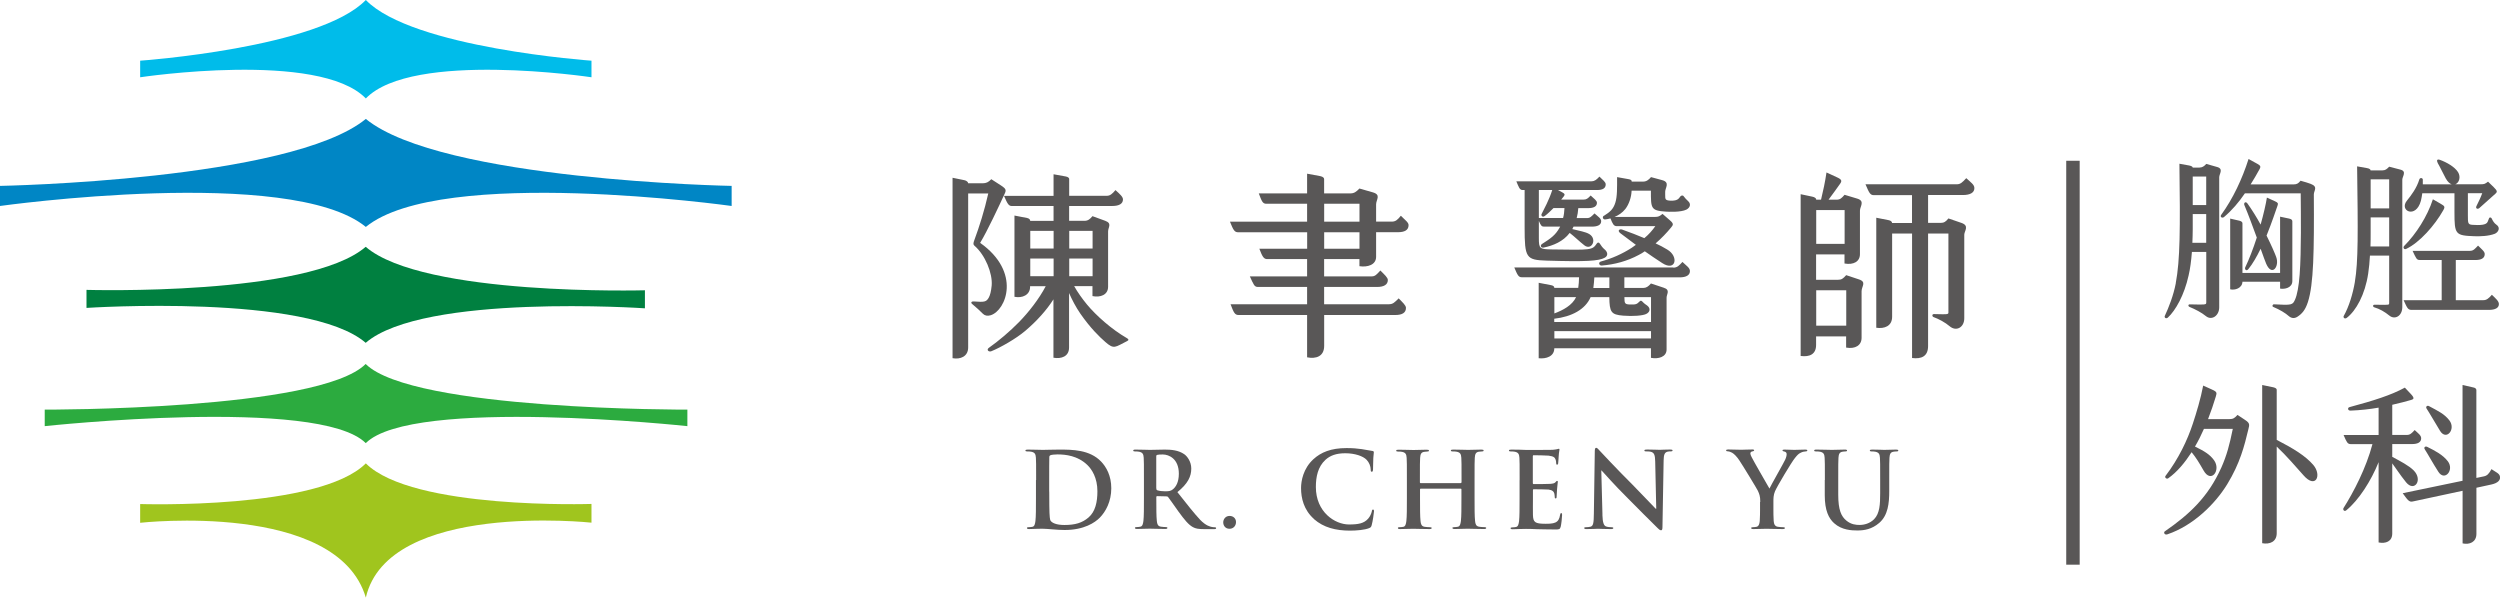
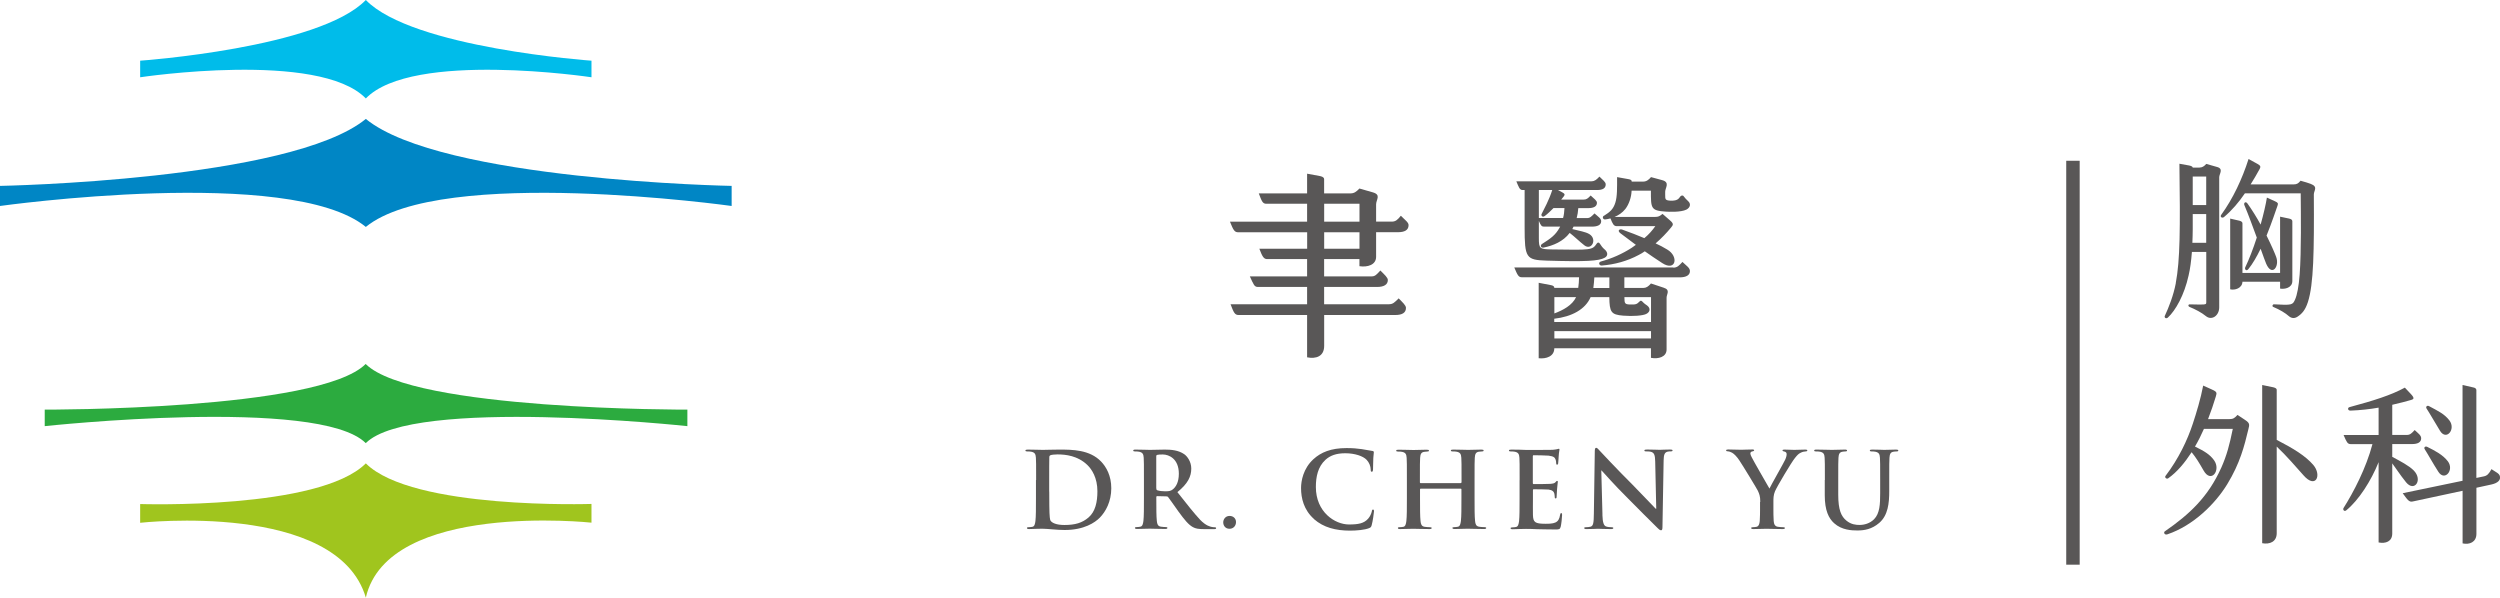
<svg xmlns="http://www.w3.org/2000/svg" width="251" height="60" viewBox="0 0 251 60" fill="none">
  <g clip-path="url(#clip0_2378_6182)">
-     <path d="M95.63 17.846L96.831 18.092C97.053 18.133 97.199 18.296 97.199 18.378V18.401H98.668C98.995 18.401 99.24 18.302 99.525 17.992L100.505 18.623C101.013 18.95 101.036 19.091 100.873 19.441C100.301 20.685 99.117 23.221 98.406 24.383C102.564 27.322 101.013 31.165 99.467 31.65C99.141 31.75 98.878 31.691 98.692 31.51C98.365 31.183 98.038 30.879 97.613 30.529C97.432 30.389 97.531 30.242 97.776 30.266C98.855 30.348 99.018 30.307 99.263 29.898C99.403 29.652 99.508 29.267 99.566 28.654C99.665 27.45 98.913 25.592 97.834 24.669C97.689 24.547 97.712 24.401 97.834 24.079C98.324 22.753 98.832 21.159 99.222 19.424H97.204V34.881C97.204 35.798 96.411 36.108 95.636 35.961V17.846H95.63ZM101.864 21.643L103.13 21.889C103.334 21.93 103.433 22.052 103.433 22.175H105.777V20.685H101.596C101.269 20.685 101.147 20.463 100.803 19.663H105.777V17.496L107.002 17.718C107.247 17.759 107.346 17.881 107.346 17.963V19.657H111.137C111.44 19.657 111.667 19.476 111.994 19.085C112.443 19.494 112.746 19.757 112.746 20.025C112.746 20.452 112.361 20.68 111.685 20.68H107.34V22.169H108.909C109.235 22.169 109.457 21.982 109.684 21.702L110.967 22.169C111.679 22.432 111.253 22.823 111.253 23.232V28.788C111.253 29.606 110.478 29.892 109.684 29.728V28.729H107.847C108.192 29.343 108.641 29.974 109.13 30.57C110.046 31.674 111.597 33.058 113.125 33.94C113.306 34.039 113.37 34.145 113.166 34.244C111.941 34.857 111.86 35.103 110.985 34.343C110.373 33.812 109.475 32.935 108.477 31.504C108.011 30.832 107.62 30.073 107.334 29.419V34.892C107.334 35.792 106.559 36.055 105.766 35.915V30.055C105.095 31.119 104.092 32.24 102.931 33.222C102.016 33.999 100.441 34.898 99.525 35.266C99.24 35.366 99.018 35.103 99.281 34.922C100.237 34.25 101.403 33.268 102.319 32.328C103.275 31.346 104.319 30.02 104.99 28.735H103.421V28.799C103.421 29.617 102.628 29.962 101.852 29.798V21.649L101.864 21.643ZM105.783 24.956V23.18H103.439V24.956H105.783ZM105.783 27.73V25.955H103.439V27.73H105.783ZM109.696 24.956V23.18H107.352V24.956H109.696ZM109.696 27.73V25.955H107.352V27.73H109.696Z" fill="#595757" />
    <path d="M126.445 24.973H131.239V23.32H124.305C123.937 23.32 123.815 23.075 123.488 22.257H131.233V20.458H127.133C126.748 20.458 126.667 20.154 126.381 19.418H131.233V17.438L132.557 17.683C132.842 17.747 132.942 17.864 132.942 17.987V19.418H135.572C135.939 19.418 136.161 19.272 136.487 18.927L137.834 19.313C138.692 19.558 138.161 20.049 138.161 20.516V22.251H139.73C140.115 22.251 140.301 22.087 140.645 21.661C141.094 22.111 141.421 22.333 141.421 22.602C141.421 23.11 141.013 23.314 140.342 23.314H138.161V25.785C138.161 26.603 137.286 26.849 136.487 26.726V26.013H132.942V27.748H137.729C138.056 27.748 138.219 27.567 138.587 27.158C139.012 27.584 139.339 27.871 139.339 28.116C139.339 28.583 138.931 28.811 138.26 28.811H132.942V30.546H139.444C139.852 30.546 140.016 30.365 140.424 29.956C140.85 30.383 141.159 30.669 141.159 30.914C141.159 31.405 140.774 31.627 140.08 31.627H132.947V34.729C132.947 35.792 132.113 36.055 131.233 35.874V31.627H124.363C123.978 31.627 123.873 31.405 123.547 30.546H131.233V28.811H126.299C125.932 28.811 125.873 28.589 125.483 27.748H131.233V26.013H127.215C126.871 26.013 126.725 25.727 126.439 24.973H126.445ZM136.493 22.257V20.458H132.947V22.257H136.493ZM136.493 24.973V23.32H132.947V24.973H136.493Z" fill="#595757" />
    <path d="M168.002 26.872C168.41 26.872 168.591 26.65 168.917 26.299C169.325 26.691 169.669 26.889 169.669 27.216C169.669 27.625 169.302 27.847 168.631 27.847H163.085V28.91H164.981C165.284 28.91 165.488 28.77 165.756 28.461L167.039 28.887C167.733 29.109 167.325 29.518 167.325 29.886V35.091C167.325 35.845 166.491 36.072 165.756 35.926V34.968H156.052C156.052 35.786 155.236 36.049 154.484 35.967V28.391L155.749 28.636C155.971 28.677 156.052 28.782 156.052 28.899H158.455C158.496 28.572 158.537 28.227 158.537 27.836H152.786C152.46 27.836 152.361 27.631 152.034 26.854H167.996L168.002 26.872ZM159.808 18.197C160.111 18.197 160.298 18.033 160.584 17.73C160.951 18.098 161.213 18.279 161.213 18.506C161.213 18.892 160.928 19.079 160.339 19.079H156.426L156.77 19.266C157.114 19.447 157.154 19.529 156.991 19.733L156.746 20.037H159.009C159.271 20.037 159.417 19.938 159.703 19.628C160.047 19.955 160.333 20.136 160.333 20.364C160.333 20.709 160.03 20.896 159.458 20.896H158.461C158.437 21.264 158.379 21.591 158.298 21.895H159.336C159.639 21.895 159.761 21.754 160.088 21.427C160.455 21.754 160.759 21.936 160.759 22.204C160.759 22.613 160.35 22.753 159.82 22.753H157.983L157.86 22.999C158.572 23.186 159.184 23.267 159.575 23.507C160.391 24.015 159.796 25.201 159.067 24.628C158.519 24.202 158.128 23.793 157.598 23.384C156.927 24.261 155.947 24.652 154.991 24.856C154.664 24.915 154.623 24.611 154.828 24.488C155.662 23.957 156.175 23.612 156.583 22.853L156.641 22.753H155.008C154.787 22.753 154.705 22.654 154.501 22.181V23.898C154.501 24.979 154.583 25.02 155.807 25.043C159.744 25.102 159.866 25.125 160.315 24.453C160.397 24.331 160.519 24.307 160.619 24.453C160.782 24.699 160.863 24.839 161.149 25.084C161.394 25.306 161.493 25.674 161.108 25.879C160.519 26.206 159.213 26.288 155.277 26.165C153.218 26.101 153.072 25.902 153.072 22.835V19.079H152.868C152.565 19.079 152.483 18.775 152.238 18.203H159.802L159.808 18.197ZM156.933 21.889C157.015 21.602 157.055 21.275 157.073 20.89H155.971C155.685 21.176 155.399 21.462 155.096 21.684C154.851 21.871 154.711 21.626 154.769 21.503C155.032 20.972 155.522 20.095 155.848 19.073H154.501V21.889H156.927H156.933ZM165.762 32.328V29.834H163.091V29.874C163.091 30.464 163.15 30.546 163.599 30.57C164.252 30.593 164.333 30.546 164.596 30.283C164.695 30.184 164.759 30.137 164.899 30.283C165.062 30.464 165.243 30.587 165.366 30.669C165.751 30.955 165.669 31.341 165.267 31.528C164.922 31.691 163.96 31.773 162.963 31.691C161.738 31.592 161.598 31.323 161.575 29.834H159.697C159.166 31.06 157.819 31.796 156.046 32.001V32.328H165.751H165.762ZM158.239 29.834H156.058V31.469C156.933 31.142 157.854 30.651 158.239 29.834ZM165.762 33.981V33.245H156.058V33.981H165.762ZM161.581 28.916V27.853H160.07C160.047 28.18 160.03 28.525 159.971 28.916H161.581ZM161.033 21.667C161.662 21.275 161.972 20.995 162.176 20.358C162.38 19.727 162.356 18.828 162.356 17.782L163.499 17.986C163.762 18.027 163.826 18.109 163.826 18.232H164.969C165.296 18.232 165.517 18.068 165.762 17.782L166.882 18.086C167.698 18.308 167.185 18.863 167.185 19.248V19.535C167.185 20.025 167.185 20.107 167.693 20.148C168.019 20.166 168.386 20.125 168.567 19.903L168.731 19.698C168.789 19.64 168.952 19.576 169.034 19.698C169.197 19.903 169.296 20.025 169.5 20.206C169.786 20.469 169.704 20.837 169.32 21.042C168.748 21.328 167.547 21.264 167.238 21.246C165.727 21.147 165.751 20.901 165.751 19.143H163.814C163.791 19.797 163.552 20.51 163.185 20.983C162.881 21.369 162.491 21.614 162.106 21.778H166.182C166.468 21.778 166.631 21.719 166.917 21.474L167.669 22.128C168.077 22.473 167.972 22.596 167.792 22.823C167.325 23.396 166.794 23.945 166.223 24.436C166.631 24.617 166.999 24.821 167.383 25.049C168.585 25.744 168.258 27.298 166.894 26.416C166.264 26.007 165.692 25.622 165.138 25.23C164.934 25.376 164.73 25.493 164.526 25.598C163.383 26.212 162.123 26.556 160.817 26.661C160.554 26.685 160.432 26.334 160.735 26.253C161.814 25.966 162.899 25.476 163.814 24.886L164.24 24.582C163.75 24.214 163.243 23.828 162.689 23.419C162.345 23.156 162.59 22.952 162.87 23.051C163.704 23.355 164.438 23.624 165.092 23.91C165.541 23.542 165.908 23.116 166.194 22.707H162.321C162.018 22.707 161.913 22.485 161.692 21.93C161.511 21.971 161.348 22.012 161.184 22.029C160.939 22.07 160.84 21.784 161.021 21.661L161.033 21.667Z" fill="#595757" />
-     <path d="M180.797 19.5L181.957 19.745C182.179 19.786 182.342 19.908 182.342 20.008V20.049H182.832C183.036 19.213 183.24 18.273 183.38 17.315L184.442 17.805C184.932 18.027 184.949 18.173 184.727 18.477C184.401 18.927 183.934 19.599 183.584 20.049H184.378C184.762 20.049 184.908 19.885 185.194 19.558L186.477 19.944C187.27 20.189 186.739 20.738 186.739 21.147V25.516C186.739 26.253 186.11 26.62 185.188 26.457V25.54H182.336V28.093H184.5C184.908 28.093 185.048 27.97 185.357 27.625L186.64 28.052C187.433 28.315 186.903 28.747 186.903 29.238V33.917C186.903 34.67 186.273 35.062 185.351 34.898V33.777H182.336V34.635C182.336 35.553 181.707 35.862 180.785 35.739V19.505L180.797 19.5ZM185.2 24.483V21.094H182.348V24.483H185.2ZM185.363 32.696V29.144H182.348V32.696H185.363ZM187.299 18.501H196.473C196.817 18.501 197.021 18.32 197.412 17.887C197.878 18.314 198.228 18.541 198.228 18.886C198.228 19.336 197.82 19.581 197.068 19.581H193.58V22.379H194.846C195.19 22.379 195.376 22.239 195.621 21.93L196.928 22.379C197.761 22.666 197.213 23.197 197.213 23.565V31.96C197.213 32.859 196.42 33.327 195.744 32.754C195.318 32.386 194.641 32.018 194.134 31.837C193.971 31.779 193.953 31.533 194.175 31.533C194.805 31.533 195.44 31.598 195.58 31.492C195.639 31.452 195.621 31.311 195.621 31.247V23.448H193.58V34.74C193.58 35.78 192.909 36.066 191.971 35.944V23.448H189.97V31.802C189.97 32.743 189.195 33.029 188.378 32.906V21.86L189.62 22.105C189.842 22.146 189.964 22.268 189.964 22.391H191.965V19.593H188.133C187.766 19.593 187.667 19.371 187.299 18.512V18.501Z" fill="#595757" />
    <path d="M104.027 48.194C104.027 46.587 104.027 46.295 104.004 45.956C103.98 45.594 103.899 45.431 103.549 45.355C103.461 45.331 103.287 45.326 103.135 45.326C103.018 45.326 102.954 45.302 102.954 45.232C102.954 45.162 103.03 45.139 103.187 45.139C103.747 45.139 104.412 45.168 104.704 45.168C105.03 45.168 105.695 45.139 106.325 45.139C107.643 45.139 109.404 45.139 110.553 46.342C111.078 46.891 111.573 47.767 111.573 49.023C111.573 50.355 111.014 51.366 110.425 51.968C109.941 52.464 108.844 53.212 106.891 53.212C106.511 53.212 106.08 53.183 105.678 53.148C105.275 53.118 104.908 53.083 104.645 53.083C104.529 53.083 104.295 53.083 104.045 53.095C103.8 53.095 103.526 53.118 103.316 53.118C103.182 53.118 103.106 53.089 103.106 53.013C103.106 52.961 103.147 52.931 103.275 52.931C103.432 52.931 103.561 52.908 103.654 52.891C103.864 52.85 103.916 52.616 103.957 52.312C104.01 51.868 104.01 51.033 104.01 50.063V48.206L104.027 48.194ZM105.345 49.356C105.345 50.478 105.357 51.29 105.368 51.489C105.38 51.752 105.398 52.178 105.485 52.289C105.625 52.487 106.033 52.709 106.867 52.709C107.94 52.709 108.658 52.499 109.293 51.95C109.97 51.366 110.18 50.408 110.18 49.321C110.18 47.978 109.62 47.113 109.165 46.681C108.197 45.752 106.996 45.623 106.167 45.623C105.957 45.623 105.567 45.653 105.479 45.7C105.386 45.74 105.351 45.793 105.351 45.91C105.339 46.266 105.339 47.189 105.339 48.025V49.356H105.345Z" fill="#595757" />
    <path d="M114.851 48.194C114.851 46.587 114.851 46.295 114.828 45.956C114.805 45.594 114.723 45.431 114.373 45.355C114.286 45.331 114.111 45.326 113.959 45.326C113.842 45.326 113.778 45.302 113.778 45.232C113.778 45.162 113.854 45.139 114.012 45.139C114.571 45.139 115.236 45.168 115.458 45.168C115.814 45.168 116.618 45.139 116.945 45.139C117.61 45.139 118.315 45.203 118.887 45.594C119.184 45.793 119.604 46.336 119.604 47.043C119.604 47.826 119.278 48.544 118.21 49.409C119.149 50.595 119.878 51.529 120.497 52.19C121.086 52.803 121.517 52.873 121.675 52.908C121.791 52.931 121.884 52.937 121.972 52.937C122.059 52.937 122.1 52.967 122.1 53.019C122.1 53.107 122.024 53.124 121.902 53.124H120.899C120.31 53.124 120.047 53.072 119.773 52.926C119.319 52.68 118.922 52.184 118.327 51.372C117.907 50.793 117.423 50.075 117.283 49.911C117.231 49.847 117.167 49.835 117.091 49.835L116.175 49.812C116.123 49.812 116.094 49.835 116.094 49.894V50.04C116.094 51.021 116.094 51.857 116.146 52.301C116.175 52.604 116.239 52.838 116.56 52.879C116.718 52.902 116.951 52.92 117.079 52.92C117.161 52.92 117.207 52.949 117.207 53.002C117.207 53.078 117.132 53.107 116.997 53.107C116.385 53.107 115.604 53.078 115.446 53.078C115.248 53.078 114.583 53.107 114.157 53.107C114.023 53.107 113.947 53.078 113.947 53.002C113.947 52.949 113.988 52.92 114.117 52.92C114.274 52.92 114.402 52.896 114.496 52.879C114.706 52.838 114.758 52.604 114.799 52.301C114.851 51.857 114.851 51.021 114.851 50.051V48.194ZM116.094 49.029C116.094 49.146 116.117 49.187 116.187 49.222C116.408 49.298 116.723 49.327 116.986 49.327C117.406 49.327 117.546 49.286 117.732 49.146C118.047 48.912 118.356 48.428 118.356 47.563C118.356 46.062 117.365 45.629 116.741 45.629C116.478 45.629 116.286 45.641 116.181 45.67C116.105 45.694 116.088 45.734 116.088 45.816V49.029H116.094Z" fill="#595757" />
    <path d="M122.812 52.441C122.812 52.178 123.004 51.798 123.453 51.798C123.809 51.798 124.095 52.044 124.095 52.412C124.095 52.78 123.844 53.089 123.441 53.089C122.998 53.089 122.812 52.739 122.812 52.447V52.441Z" fill="#595757" />
    <path d="M131.932 52.114C130.9 51.202 130.626 50.022 130.626 49C130.626 48.282 130.848 47.037 131.862 46.108C132.62 45.413 133.624 44.987 135.192 44.987C135.845 44.987 136.236 45.028 136.72 45.092C137.123 45.145 137.461 45.238 137.776 45.273C137.892 45.285 137.933 45.337 137.933 45.402C137.933 45.483 137.904 45.612 137.881 45.98C137.857 46.33 137.869 46.909 137.852 47.119C137.84 47.277 137.822 47.364 137.723 47.364C137.636 47.364 137.618 47.277 137.618 47.131C137.607 46.804 137.472 46.436 137.204 46.161C136.854 45.793 136.032 45.507 135.064 45.507C134.148 45.507 133.548 45.74 133.081 46.161C132.311 46.868 132.113 47.873 132.113 48.895C132.113 51.407 134.02 52.657 135.437 52.657C136.376 52.657 136.948 52.552 137.368 52.067C137.548 51.868 137.682 51.559 137.723 51.372C137.752 51.202 137.776 51.161 137.857 51.161C137.933 51.161 137.951 51.237 137.951 51.319C137.951 51.448 137.822 52.365 137.717 52.727C137.665 52.908 137.624 52.961 137.443 53.031C137.023 53.2 136.219 53.276 135.548 53.276C134.102 53.276 132.889 52.961 131.932 52.125V52.114Z" fill="#595757" />
    <path d="M146.675 48.492C146.704 48.492 146.739 48.468 146.739 48.416V48.194C146.739 46.587 146.739 46.295 146.716 45.956C146.693 45.594 146.611 45.431 146.261 45.355C146.18 45.331 145.999 45.326 145.847 45.326C145.731 45.326 145.666 45.302 145.666 45.232C145.666 45.162 145.742 45.139 145.888 45.139C146.46 45.139 147.124 45.168 147.404 45.168C147.655 45.168 148.32 45.139 148.734 45.139C148.88 45.139 148.956 45.162 148.956 45.232C148.956 45.302 148.891 45.326 148.763 45.326C148.681 45.326 148.582 45.337 148.46 45.355C148.174 45.407 148.092 45.589 148.069 45.956C148.046 46.295 148.046 46.587 148.046 48.194V50.051C148.046 51.021 148.046 51.857 148.098 52.312C148.127 52.61 148.192 52.838 148.512 52.885C148.658 52.908 148.891 52.926 149.049 52.926C149.165 52.926 149.218 52.955 149.218 53.007C149.218 53.083 149.13 53.113 149.008 53.113C148.32 53.113 147.661 53.083 147.363 53.083C147.119 53.083 146.46 53.113 146.045 53.113C145.9 53.113 145.824 53.083 145.824 53.007C145.824 52.955 145.865 52.926 145.993 52.926C146.15 52.926 146.279 52.902 146.372 52.885C146.582 52.844 146.634 52.61 146.675 52.306C146.728 51.862 146.728 51.027 146.728 50.057V49.129C146.728 49.088 146.699 49.064 146.664 49.064H142.634C142.605 49.064 142.57 49.076 142.57 49.129V50.057C142.57 51.027 142.57 51.862 142.622 52.318C142.651 52.616 142.716 52.844 143.036 52.891C143.182 52.914 143.415 52.931 143.573 52.931C143.689 52.931 143.742 52.961 143.742 53.013C143.742 53.089 143.66 53.118 143.532 53.118C142.844 53.118 142.185 53.089 141.887 53.089C141.642 53.089 140.978 53.118 140.558 53.118C140.424 53.118 140.348 53.089 140.348 53.013C140.348 52.961 140.389 52.931 140.517 52.931C140.674 52.931 140.803 52.908 140.896 52.891C141.106 52.85 141.158 52.616 141.199 52.312C141.252 51.868 141.252 51.033 141.252 50.063V48.206C141.252 46.599 141.252 46.307 141.228 45.968C141.205 45.606 141.123 45.442 140.774 45.367C140.686 45.343 140.511 45.337 140.359 45.337C140.243 45.337 140.179 45.314 140.179 45.244C140.179 45.174 140.255 45.15 140.4 45.15C140.972 45.15 141.637 45.18 141.917 45.18C142.167 45.18 142.832 45.15 143.246 45.15C143.392 45.15 143.468 45.174 143.468 45.244C143.468 45.314 143.404 45.337 143.275 45.337C143.194 45.337 143.095 45.349 142.972 45.367C142.686 45.419 142.605 45.6 142.581 45.968C142.558 46.307 142.558 46.599 142.558 48.206V48.428C142.558 48.48 142.587 48.504 142.622 48.504H146.652L146.675 48.492Z" fill="#595757" />
    <path d="M152.571 48.194C152.571 46.587 152.571 46.295 152.548 45.956C152.524 45.594 152.443 45.431 152.093 45.355C152.005 45.331 151.83 45.326 151.679 45.326C151.562 45.326 151.498 45.302 151.498 45.232C151.498 45.162 151.574 45.139 151.731 45.139C152.017 45.139 152.32 45.15 152.583 45.15C152.857 45.162 153.102 45.174 153.248 45.174C153.586 45.174 155.685 45.174 155.884 45.162C156.082 45.139 156.251 45.121 156.338 45.098C156.391 45.086 156.455 45.057 156.508 45.057C156.56 45.057 156.572 45.098 156.572 45.15C156.572 45.226 156.519 45.349 156.49 45.84C156.478 45.945 156.461 46.412 156.438 46.535C156.426 46.587 156.408 46.652 156.333 46.652C156.257 46.652 156.239 46.599 156.239 46.506C156.239 46.43 156.228 46.254 156.175 46.126C156.099 45.933 155.994 45.81 155.469 45.746C155.289 45.723 154.181 45.705 153.971 45.705C153.918 45.705 153.895 45.734 153.895 45.81V48.486C153.895 48.562 153.907 48.603 153.971 48.603C154.204 48.603 155.417 48.603 155.656 48.579C155.907 48.556 156.07 48.527 156.163 48.422C156.239 48.334 156.28 48.282 156.333 48.282C156.373 48.282 156.408 48.305 156.408 48.363C156.408 48.422 156.368 48.597 156.327 49.134C156.315 49.345 156.286 49.765 156.286 49.841C156.286 49.923 156.286 50.04 156.193 50.04C156.117 50.04 156.099 49.999 156.099 49.946C156.088 49.841 156.088 49.701 156.059 49.567C156.006 49.356 155.86 49.199 155.469 49.152C155.271 49.129 154.227 49.123 153.971 49.123C153.918 49.123 153.907 49.164 153.907 49.228V50.063C153.907 50.425 153.895 51.395 153.907 51.699C153.93 52.429 154.099 52.587 155.172 52.587C155.446 52.587 155.889 52.587 156.163 52.458C156.438 52.33 156.566 52.108 156.636 51.675C156.659 51.559 156.677 51.518 156.752 51.518C156.834 51.518 156.834 51.6 156.834 51.711C156.834 51.956 156.752 52.674 156.694 52.885C156.618 53.159 156.525 53.159 156.123 53.159C155.33 53.159 154.752 53.136 154.297 53.13C153.842 53.107 153.516 53.101 153.201 53.101C153.084 53.101 152.851 53.101 152.6 53.113C152.355 53.113 152.081 53.136 151.871 53.136C151.737 53.136 151.661 53.107 151.661 53.031C151.661 52.978 151.702 52.949 151.83 52.949C151.988 52.949 152.116 52.926 152.21 52.908C152.419 52.867 152.472 52.634 152.513 52.33C152.565 51.886 152.565 51.05 152.565 50.081V48.223L152.571 48.194Z" fill="#595757" />
    <path d="M160.881 51.682C160.904 52.505 161.038 52.78 161.248 52.856C161.429 52.92 161.627 52.932 161.797 52.932C161.913 52.932 161.977 52.955 161.977 53.014C161.977 53.101 161.884 53.119 161.732 53.119C161.044 53.119 160.624 53.089 160.426 53.089C160.333 53.089 159.837 53.119 159.289 53.119C159.155 53.119 159.056 53.107 159.056 53.014C159.056 52.949 159.12 52.932 159.225 52.932C159.359 52.932 159.551 52.92 159.697 52.879C159.971 52.797 160.012 52.488 160.024 51.571L160.117 45.32C160.117 45.11 160.146 44.958 160.251 44.958C160.368 44.958 160.461 45.098 160.642 45.285C160.77 45.425 162.374 47.143 163.914 48.673C164.631 49.392 166.054 50.91 166.235 51.08H166.287L166.182 46.336C166.17 45.694 166.077 45.489 165.826 45.384C165.669 45.32 165.412 45.32 165.267 45.32C165.138 45.32 165.097 45.291 165.097 45.227C165.097 45.145 165.214 45.133 165.371 45.133C165.92 45.133 166.427 45.162 166.649 45.162C166.765 45.162 167.168 45.133 167.681 45.133C167.815 45.133 167.926 45.145 167.926 45.227C167.926 45.291 167.862 45.32 167.733 45.32C167.628 45.32 167.541 45.32 167.418 45.349C167.121 45.431 167.039 45.653 167.028 46.249L166.911 52.914C166.911 53.148 166.87 53.241 166.771 53.241C166.654 53.241 166.526 53.124 166.415 53.008C165.751 52.377 164.403 50.992 163.307 49.9C162.158 48.761 160.986 47.441 160.799 47.236H160.77L160.887 51.67L160.881 51.682Z" fill="#595757" />
    <path d="M176.732 50.379C176.732 49.806 176.627 49.578 176.487 49.269C176.411 49.099 175 46.774 174.632 46.225C174.37 45.834 174.108 45.571 173.903 45.454C173.769 45.378 173.588 45.314 173.46 45.314C173.379 45.314 173.303 45.291 173.303 45.22C173.303 45.156 173.379 45.127 173.501 45.127C173.693 45.127 174.481 45.156 174.831 45.156C175.052 45.156 175.484 45.127 175.956 45.127C176.061 45.127 176.114 45.156 176.114 45.22C176.114 45.285 176.038 45.296 175.88 45.337C175.787 45.361 175.735 45.442 175.735 45.53C175.735 45.618 175.787 45.74 175.863 45.892C176.009 46.208 177.484 48.755 177.653 49.053C177.758 48.801 179.088 46.476 179.234 46.149C179.339 45.916 179.379 45.734 179.379 45.6C179.379 45.495 179.339 45.378 179.158 45.337C179.065 45.314 178.965 45.296 178.965 45.232C178.965 45.156 179.018 45.139 179.146 45.139C179.496 45.139 179.834 45.168 180.138 45.168C180.371 45.168 181.065 45.139 181.263 45.139C181.38 45.139 181.456 45.162 181.456 45.22C181.456 45.296 181.368 45.326 181.257 45.326C181.152 45.326 180.954 45.367 180.791 45.454C180.569 45.559 180.452 45.688 180.219 45.974C179.869 46.395 178.394 48.877 178.207 49.333C178.05 49.713 178.05 50.04 178.05 50.39V51.255C178.05 51.424 178.05 51.868 178.079 52.312C178.102 52.616 178.196 52.85 178.511 52.891C178.656 52.914 178.89 52.931 179.035 52.931C179.152 52.931 179.204 52.961 179.204 53.013C179.204 53.089 179.123 53.118 178.983 53.118C178.318 53.118 177.653 53.089 177.367 53.089C177.105 53.089 176.44 53.118 176.049 53.118C175.904 53.118 175.816 53.095 175.816 53.013C175.816 52.961 175.869 52.931 175.985 52.931C176.131 52.931 176.259 52.908 176.353 52.891C176.563 52.85 176.656 52.616 176.679 52.312C176.708 51.868 176.708 51.424 176.708 51.255V50.39L176.732 50.379Z" fill="#595757" />
    <path d="M183.218 48.194C183.218 46.587 183.218 46.295 183.194 45.956C183.171 45.594 183.089 45.431 182.739 45.355C182.658 45.331 182.477 45.326 182.325 45.326C182.209 45.326 182.145 45.302 182.145 45.232C182.145 45.162 182.22 45.139 182.378 45.139C182.938 45.139 183.602 45.168 183.917 45.168C184.168 45.168 184.833 45.139 185.212 45.139C185.37 45.139 185.445 45.162 185.445 45.232C185.445 45.302 185.381 45.326 185.276 45.326C185.16 45.326 185.095 45.337 184.973 45.355C184.687 45.407 184.606 45.589 184.582 45.956C184.559 46.295 184.559 46.587 184.559 48.194V49.672C184.559 51.202 184.862 51.851 185.381 52.271C185.854 52.663 186.343 52.704 186.699 52.704C187.166 52.704 187.731 52.558 188.157 52.131C188.734 51.547 188.769 50.601 188.769 49.514V48.194C188.769 46.587 188.769 46.295 188.746 45.956C188.723 45.594 188.641 45.431 188.291 45.355C188.21 45.331 188.029 45.326 187.912 45.326C187.796 45.326 187.731 45.302 187.731 45.232C187.731 45.162 187.807 45.139 187.953 45.139C188.49 45.139 189.154 45.168 189.166 45.168C189.294 45.168 189.959 45.139 190.367 45.139C190.513 45.139 190.589 45.162 190.589 45.232C190.589 45.302 190.525 45.326 190.397 45.326C190.28 45.326 190.216 45.337 190.093 45.355C189.807 45.407 189.726 45.589 189.703 45.956C189.679 46.295 189.679 46.587 189.679 48.194V49.321C189.679 50.495 189.563 51.74 188.676 52.499C187.93 53.142 187.166 53.259 186.483 53.259C185.924 53.259 184.915 53.229 184.145 52.528C183.608 52.044 183.206 51.261 183.206 49.73V48.188L183.218 48.194Z" fill="#595757" />
    <path d="M218.447 28.426C218.884 26.083 218.902 23.04 218.814 16.439L219.782 16.614C219.992 16.649 220.15 16.736 220.15 16.824H220.821C221.1 16.824 221.293 16.701 221.509 16.456L222.617 16.771C223.264 16.964 222.809 17.461 222.809 17.794V30.856C222.809 31.703 222.051 32.211 221.474 31.738C221.054 31.387 220.366 31.031 219.841 30.821C219.666 30.751 219.683 30.558 219.841 30.558C220.564 30.558 221.351 30.628 221.474 30.505C221.509 30.47 221.509 30.365 221.509 30.348V25.294H220.068C219.998 26.177 219.893 27 219.736 27.655C219.298 29.647 218.418 31.177 217.66 31.878C217.467 32.053 217.275 31.878 217.345 31.72C217.747 30.856 218.208 29.693 218.453 28.426H218.447ZM221.503 24.377V21.492H220.15V23.005C220.15 23.46 220.132 23.922 220.115 24.377H221.503ZM221.503 20.592V17.724H220.15V20.592H221.503ZM223.013 21.562C224.191 19.944 225.124 17.951 225.754 15.965L226.652 16.456C226.932 16.614 227.002 16.719 226.88 16.947C226.582 17.49 226.285 18.004 225.964 18.512H230.303C230.583 18.512 230.758 18.425 230.974 18.144C231.411 18.267 231.767 18.372 231.994 18.46C232.77 18.758 232.309 19.126 232.309 19.517C232.344 25.236 232.292 28.531 231.714 30.324C231.452 31.136 231.119 31.504 230.659 31.802C230.361 31.995 230.064 31.96 229.813 31.75C229.463 31.434 228.88 31.084 228.233 30.815C228.093 30.762 228.163 30.552 228.303 30.552C230.128 30.657 230.181 30.622 230.431 30.061C230.624 29.623 230.799 28.759 230.886 27.561C231.061 25.183 231.009 21.503 230.991 19.412H225.387C224.774 20.311 224.104 21.1 223.293 21.79C223.101 21.947 222.856 21.772 223.013 21.562ZM223.911 21.947L224.827 22.157C225.037 22.21 225.142 22.298 225.142 22.42V27.403H228.921V21.754L229.836 21.947C230.046 22 230.151 22.07 230.151 22.228V28.215C230.151 28.899 229.376 29.062 228.921 28.975V28.285H225.142C225.124 28.94 224.366 29.168 223.911 29.045V21.953V21.947ZM225.649 20.434C226.122 21.1 226.582 21.842 226.967 22.549C227.265 21.492 227.492 20.504 227.597 19.838L228.443 20.224C228.705 20.347 228.74 20.417 228.67 20.627C228.495 21.118 228.093 22.35 227.562 23.653C228.069 24.675 228.425 25.499 228.53 25.803C228.88 26.755 228.11 27.812 227.527 26.486C227.422 26.258 227.23 25.692 226.967 24.973C226.582 25.768 226.157 26.504 225.737 27.018C225.527 27.281 225.334 27.018 225.422 26.843C225.789 26.083 226.215 24.991 226.582 23.852C226.197 22.812 225.772 21.632 225.334 20.592C225.247 20.399 225.439 20.154 225.649 20.434Z" fill="#595757" />
-     <path d="M236.427 28.303C236.776 26.258 236.741 23.285 236.654 16.701L237.64 16.877C237.867 16.912 238.007 16.999 238.007 17.105H239.202C239.482 17.105 239.64 16.982 239.873 16.736L241.016 17.034C241.663 17.21 241.191 17.718 241.191 18.039V30.838C241.191 31.72 240.45 32.141 239.891 31.685C239.418 31.3 238.923 31.014 238.38 30.856C238.205 30.803 238.223 30.593 238.398 30.593C239.103 30.593 239.803 30.645 239.856 30.54C239.873 30.505 239.873 30.4 239.873 30.383V25.663H237.943C237.908 26.294 237.855 26.878 237.768 27.456C237.453 29.588 236.537 31.206 235.622 31.907C235.394 32.083 235.237 31.855 235.307 31.732C235.849 30.762 236.222 29.512 236.432 28.297L236.427 28.303ZM239.873 24.745V21.825H238.013V23.338C238.013 23.828 238.013 24.307 237.995 24.745H239.873ZM239.873 20.925V18.004H238.013V20.925H239.873ZM244.264 20.008L245.023 20.446C245.442 20.691 245.512 20.744 245.303 21.112C244.439 22.642 242.929 24.348 241.593 24.985C241.366 25.108 241.226 24.845 241.384 24.687C242.579 23.489 243.705 21.731 244.264 20.002V20.008ZM245.145 30.131V26.101H242.911C242.632 26.101 242.562 25.908 242.223 25.184H247.985C248.335 25.184 248.475 24.991 248.796 24.658C249.181 25.043 249.466 25.254 249.466 25.505C249.466 25.925 249.116 26.107 248.516 26.107H246.562V30.137H249.338C249.653 30.137 249.863 29.962 250.184 29.594C250.586 29.98 250.889 30.242 250.889 30.529C250.889 30.914 250.522 31.113 249.886 31.113H242.118C241.751 31.113 241.681 30.92 241.325 30.143H245.139L245.145 30.131ZM244.737 16.316C244.597 16.07 244.737 15.965 244.929 16.035C245.67 16.298 246.457 16.76 246.79 17.286C247.087 17.776 246.895 18.36 246.51 18.501H249.058C249.426 18.501 249.496 18.466 249.799 18.238L250.359 18.781C250.726 19.149 250.761 19.254 250.534 19.453C249.956 19.944 249.163 20.703 248.918 20.896C248.743 21.036 248.516 20.931 248.638 20.686C248.813 20.335 249.058 19.838 249.216 19.4H247.775V21.603C247.775 22.397 247.775 22.537 248.213 22.572C248.971 22.625 249.618 22.607 249.758 22.274L249.898 21.924C249.95 21.784 250.108 21.819 250.16 21.924C250.283 22.187 250.423 22.415 250.633 22.555C251.088 22.853 250.825 23.332 250.475 23.472C249.845 23.717 248.982 23.735 248.434 23.717C246.504 23.647 246.428 23.542 246.428 21.27V19.406H243.197C243.162 19.686 243.11 19.932 243.057 20.166C242.55 22.012 240.841 21.153 241.652 20.148C242.107 19.587 242.637 18.88 242.9 18.016C242.97 17.805 243.25 17.858 243.25 18.033V18.506H246.148C245.956 18.436 245.746 18.261 245.553 17.911C245.291 17.438 244.976 16.748 244.725 16.328L244.737 16.316Z" fill="#595757" />
    <path d="M223.013 46.967C223.573 45.7 223.841 44.677 224.173 43.059H221.275C221.013 43.655 220.715 44.257 220.377 44.835C221.345 45.308 221.87 45.63 222.29 46.208C223.013 47.213 221.992 48.585 221.234 47.23C220.779 46.436 220.494 45.962 220.039 45.402C219.351 46.459 218.581 47.394 217.683 48.025C217.525 48.13 217.298 47.937 217.42 47.779C218.721 46.074 219.619 44.187 220.161 42.533C220.511 41.476 220.954 40.016 221.199 38.713L222.097 39.116C222.587 39.344 222.587 39.414 222.465 39.823C222.255 40.53 221.992 41.283 221.689 42.078H223.853C224.203 42.078 224.36 41.973 224.646 41.657L225.386 42.148C225.894 42.481 225.859 42.621 225.736 43.1C225.334 44.771 224.908 46.5 223.608 48.626C222.395 50.601 220.214 52.762 217.613 53.644C217.315 53.749 217.193 53.452 217.35 53.346C219.829 51.641 221.707 49.876 223.007 46.973L223.013 46.967ZM227.124 38.654L228.232 38.882C228.46 38.935 228.582 39.023 228.582 39.128V44.163C230.285 45.045 231.463 45.764 232.256 46.681C233.137 47.721 232.501 49.129 231.271 47.721C230.565 46.926 229.533 45.729 228.582 44.835V53.533C228.582 54.398 227.877 54.678 227.124 54.538V38.66V38.654Z" fill="#595757" />
    <path d="M238.199 44.59H236.018C235.686 44.59 235.598 44.379 235.295 43.673H238.812V40.927C237.914 41.085 236.951 41.19 236.001 41.225C235.703 41.242 235.668 40.927 235.896 40.874C238.322 40.22 240.06 39.677 241.448 38.917L242.095 39.607C242.427 39.975 242.34 40.08 242.095 40.15C241.623 40.29 240.952 40.465 240.182 40.641V43.667H241.658C241.973 43.667 242.147 43.492 242.433 43.176C242.783 43.509 243.086 43.702 243.086 44.005C243.086 44.409 242.736 44.584 242.171 44.584H240.182V45.869C241.01 46.307 241.85 46.751 242.328 47.224C243.296 48.194 242.398 49.444 241.57 48.422C240.917 47.61 240.567 47.032 240.182 46.523V53.562C240.182 54.374 239.512 54.602 238.812 54.462V46.401C238.071 48.252 236.823 50.221 235.558 51.243C235.348 51.401 235.19 51.156 235.295 50.998C236.298 49.415 237.564 46.985 238.194 44.59H238.199ZM241.226 49.52L247.239 48.27V38.654L248.329 38.9C248.522 38.935 248.627 39.04 248.627 39.163V47.984L249.385 47.826C249.717 47.756 249.892 47.563 250.143 47.102C250.598 47.417 250.918 47.522 250.988 47.809C251.093 48.194 250.779 48.498 250.16 48.638L248.632 48.971V53.603C248.632 54.433 247.927 54.713 247.244 54.556V49.275L242.235 50.35C241.868 50.437 241.71 50.174 241.232 49.52H241.226ZM243.705 44.87C244.48 45.256 245.267 45.665 245.763 46.313C246.434 47.195 245.448 48.358 244.813 47.37C244.235 46.471 243.792 45.647 243.46 45.133C243.302 44.905 243.512 44.765 243.705 44.87ZM243.862 40.769C244.813 41.278 245.425 41.564 245.921 42.212C246.591 43.094 245.623 44.274 244.988 43.27C244.445 42.387 243.932 41.476 243.635 41.032C243.495 40.822 243.705 40.682 243.862 40.769Z" fill="#595757" />
    <path d="M208.125 16.141V56.694" stroke="#595757" stroke-width="1.35" stroke-miterlimit="10" />
    <path d="M36.729 46.523C32.057 51.197 14.072 50.606 14.072 50.606V52.488C14.072 52.488 33.859 50.274 36.729 60C38.962 50.274 59.385 52.476 59.385 52.476V50.595C59.385 50.595 41.4 51.197 36.729 46.523Z" fill="#A0C51E" />
    <path d="M36.711 36.546C32.04 41.219 4.49 41.126 4.49 41.126V42.785C4.49 42.785 32.051 39.811 36.722 44.49C41.394 39.817 69.013 42.785 69.013 42.785V41.126C69.013 41.126 41.388 41.219 36.717 36.546H36.711Z" fill="#2CAB3F" />
-     <path d="M8.684 30.914C8.684 30.914 30.938 29.436 36.717 34.419C42.496 29.436 64.75 30.955 64.75 30.955V29.144C64.75 29.144 42.496 29.764 36.717 24.78C30.938 29.764 8.684 29.103 8.684 29.103V29.372" fill="#008040" />
    <path d="M36.729 11.94C29.159 18.127 0 18.664 0 18.664V20.68C0 20.68 29.159 16.596 36.729 22.783C44.298 16.596 73.457 20.68 73.457 20.68V18.664C73.457 18.664 44.298 18.127 36.729 11.94Z" fill="#0086C5" />
    <path d="M36.729 0C32.057 4.831 14.072 6.093 14.072 6.093V7.758C14.072 7.758 32.057 5.053 36.729 9.884C41.4 5.053 59.385 7.758 59.385 7.758V6.093C59.385 6.093 41.4 4.831 36.729 0Z" fill="#00BCEA" />
  </g>
  <defs>
    <clipPath id="clip0_2378_6182">
      <rect width="251" height="60" fill="white" />
    </clipPath>
  </defs>
</svg>